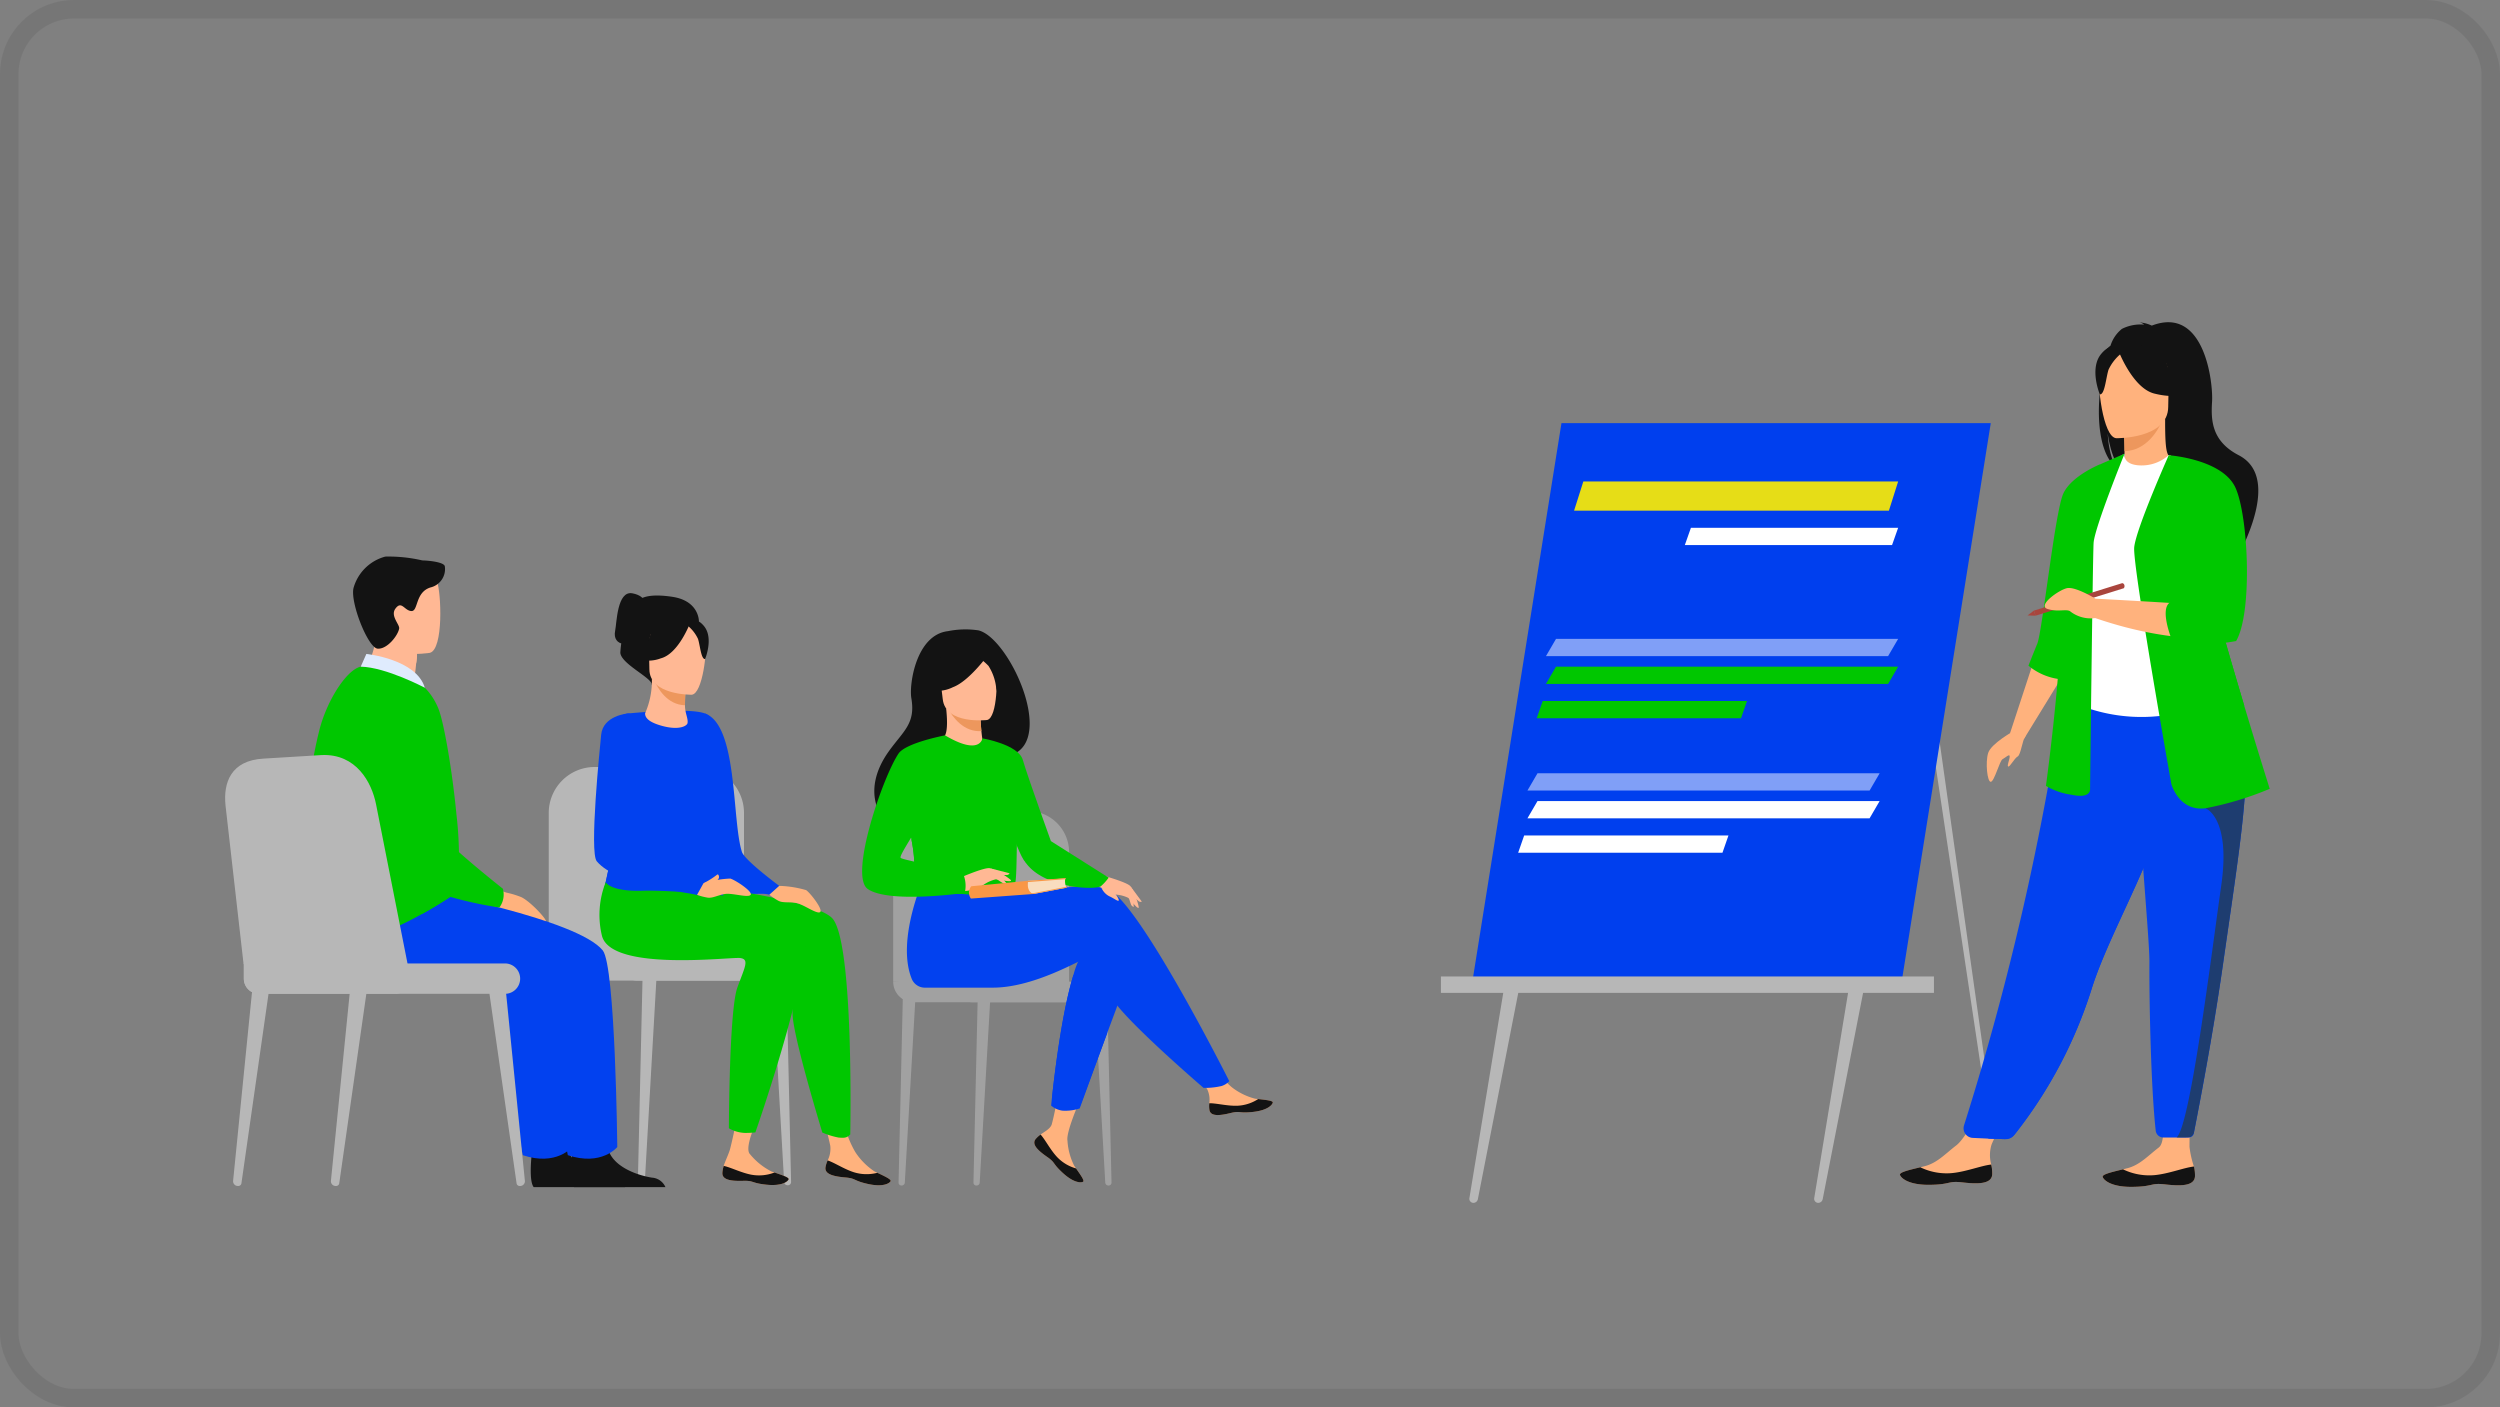
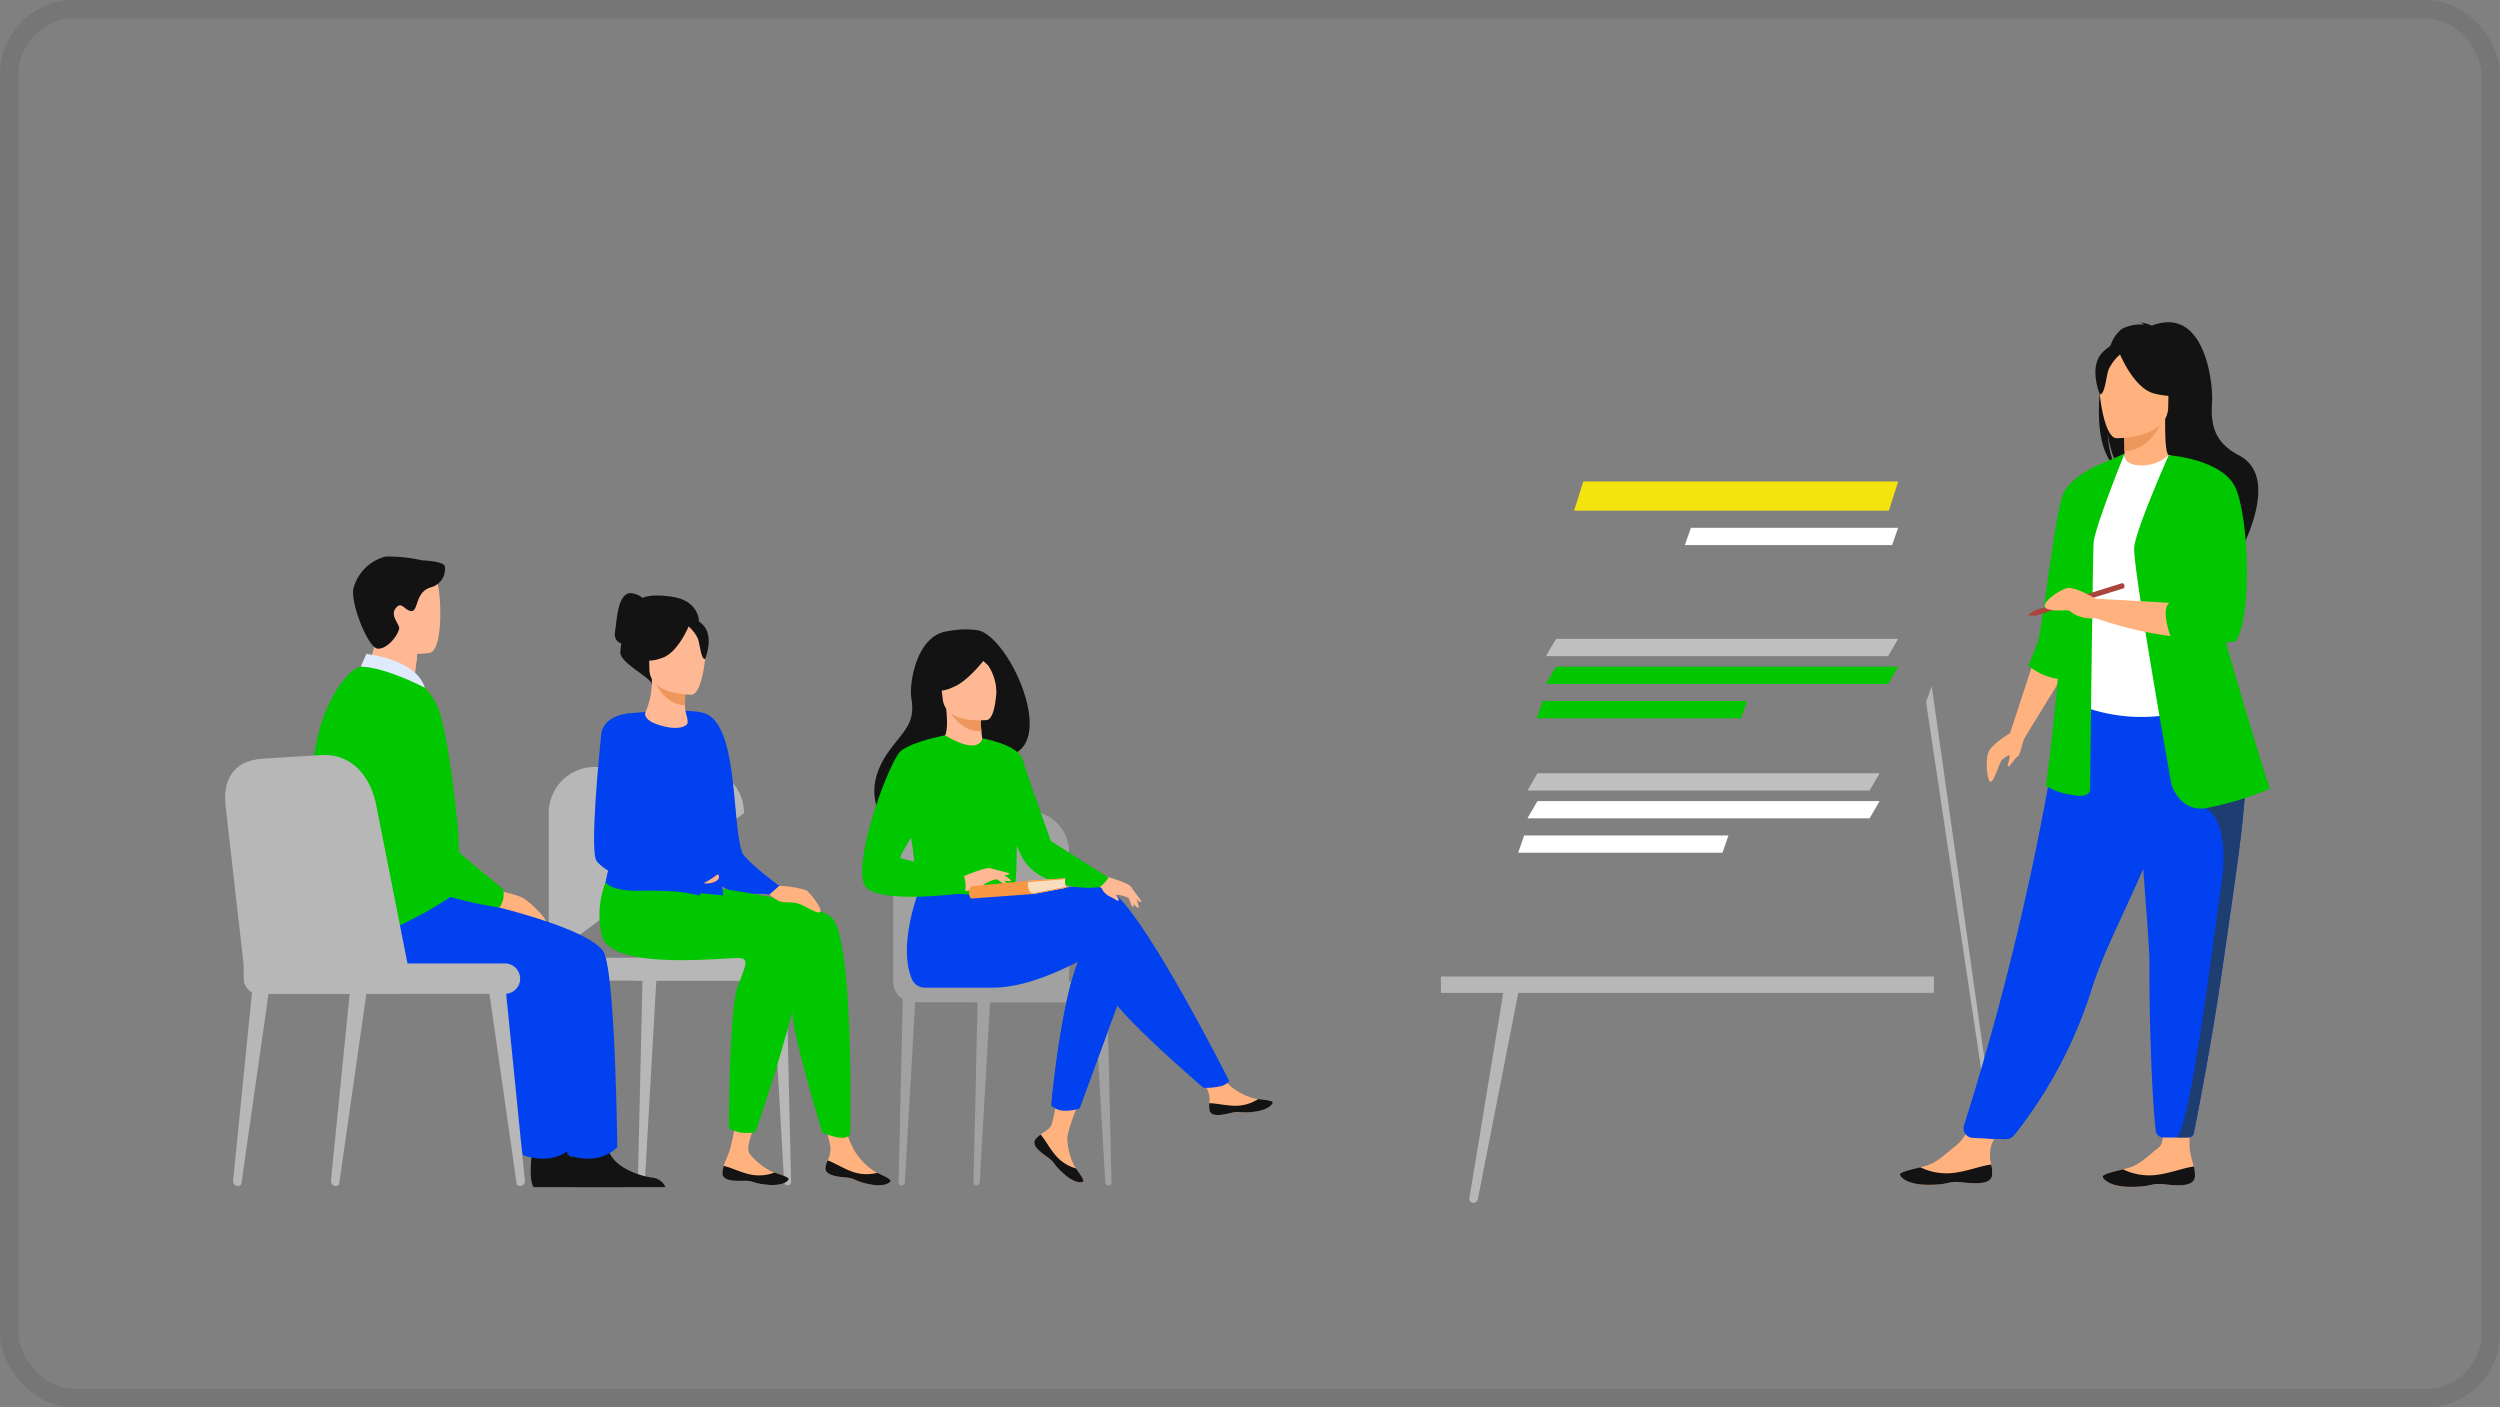
<svg xmlns="http://www.w3.org/2000/svg" width="270" height="152" viewBox="0 0 270 152">
  <rect x="0" y="0" width="270" height="152" fill="#808080" stroke="none" />
  <g transform="translate(-2041 -5063)">
    <g transform="translate(2041 5063)" fill="none" stroke="#212121" stroke-width="2" opacity="0.1">
      <rect width="270" height="152" rx="8" stroke="none" />
      <rect x="1" y="1" width="268" height="150" rx="7" fill="none" />
    </g>
    <g transform="translate(1782.931 4973.611)">
      <g transform="translate(354.535 176.973)" opacity="0.6">
        <g transform="translate(8.667 19.556)">
          <path d="M1177.738,1503.8h-.03a.311.311,0,0,1-.311-.318l.471-20.421,1.388-.162-1.183,20.584A.336.336,0,0,1,1177.738,1503.8Z" transform="translate(-1177.397 -1482.903)" fill="#b7b7b7" />
        </g>
        <g transform="translate(0.579 19.556)">
          <path d="M1082.448,1503.8h-.03a.311.311,0,0,1-.311-.318l.471-20.421,1.388-.162-1.183,20.584A.336.336,0,0,1,1082.448,1503.8Z" transform="translate(-1082.108 -1482.903)" fill="#b7b7b7" />
        </g>
        <g transform="translate(21.718 19.556)">
          <path d="M1332.688,1503.8h.03a.311.311,0,0,0,.311-.318l-.471-20.421-1.388-.162,1.183,20.584A.336.336,0,0,0,1332.688,1503.8Z" transform="translate(-1331.169 -1482.903)" fill="#b7b7b7" />
        </g>
        <path d="M1075.283,1270.938v-13.993a4.458,4.458,0,0,1,4.458-4.458h10.082a4.458,4.458,0,0,1,4.458,4.458v14.528Z" transform="translate(-1075.283 -1252.486)" fill="#b7b7b7" />
        <path d="M0,0H20.8a0,0,0,0,1,0,0V2.209a0,0,0,0,1,0,0H2.209A2.209,2.209,0,0,1,0,0V0A0,0,0,0,1,0,0Z" transform="translate(0 18.452)" fill="#b7b7b7" />
        <path d="M1.1,0H15.6a1.1,1.1,0,0,1,1.1,1.1v0a1.1,1.1,0,0,1-1.1,1.1H1.1A1.1,1.1,0,0,1,0,1.1v0A1.1,1.1,0,0,1,1.1,0Z" transform="translate(7.421 18.452)" fill="#b7b7b7" />
      </g>
      <g transform="translate(317.333 153.448)">
        <g transform="translate(33.848 3.898)">
          <path d="M1458.064,1580.272c.141.7,1.143.586,2.263.312s.854.052,2.448-.125,2.077-.771,2.126-1.008c.043-.21-.744-.285-1.589-.382l-.32-.038a6.89,6.89,0,0,1-2.519-1.241,10.115,10.115,0,0,1-2.046-2.43l-2.186.173s1.147,1.742,1.591,2.5a2.641,2.641,0,0,1,.215,1.49A2.807,2.807,0,0,0,1458.064,1580.272Z" transform="translate(-1420.555 -1528.33)" fill="#ffb27d" />
          <path d="M1479.616,1620.573c1.12-.274.854.052,2.448-.125s2.077-.771,2.126-1.008c.043-.21-.744-.284-1.589-.382l-.008.016a4.5,4.5,0,0,1-2.283.71c-1.082.026-2.227-.284-2.974-.272a2.808,2.808,0,0,0,.017.748C1477.494,1620.964,1478.5,1620.847,1479.616,1620.573Z" transform="translate(-1439.843 -1568.319)" fill="#131313" />
          <path d="M1254.988,1621.764c-.434.571.317,1.245,1.263,1.9s.526.675,1.713,1.753,1.952,1.048,2.162.927c.187-.107-.279-.746-.765-1.444-.062-.088-.122-.176-.183-.265a6.9,6.9,0,0,1-.736-2.71c-.184-.932,1.339-4.358,1.339-4.358l-2.446-.308a27.359,27.359,0,0,1-.594,2.9c-.161.49-.841.814-1.2,1.09A2.808,2.808,0,0,0,1254.988,1621.764Z" transform="translate(-1236.266 -1566.676)" fill="#ffb27d" />
          <path d="M1256.251,1666.726c.946.659.526.674,1.713,1.753s1.952,1.048,2.162.927c.187-.106-.279-.746-.765-1.444l-.017,0a4.492,4.492,0,0,1-2.042-1.242c-.735-.794-1.261-1.858-1.764-2.41a2.8,2.8,0,0,0-.55.507C1254.553,1665.393,1255.3,1666.067,1256.251,1666.726Z" transform="translate(-1236.266 -1609.735)" fill="#131313" />
          <path d="M1285.644,1422.621l-2.234,6.011-2.916,7.848a4.725,4.725,0,0,1-1.549-.141,6.73,6.73,0,0,1-1.5-.729s.81-8.427,2.32-13.264a8.614,8.614,0,0,1,1.3-2.811C1283.408,1416.766,1285.644,1422.621,1285.644,1422.621Z" transform="translate(-1256.934 -1385.049)" fill="#0241ef" />
          <path d="M1114.315,1338.507c-1.463-.472-5.873-.19-10.065.63l-.642-1.123-9.056-.707s-2.989,6.627-1.352,10.85a1.531,1.531,0,0,0,1.533,1.032h.132l7.14,0c4.5,0,9.531-3.1,10.182-3.226,1.064-.213,1.49,1.916,2.555,4.152s10.007,9.9,10.007,9.9a7.875,7.875,0,0,0,1.942-.2,1.913,1.913,0,0,0,.834-.526S1117.615,1339.572,1114.315,1338.507Z" transform="translate(-1087.876 -1310.481)" fill="#0241ef" />
          <path d="M1062.508,1021.354a9.542,9.542,0,0,0-3.293.086c-3.439.4-4.208,5.744-3.953,7.238.472,2.754-.851,3.53-2.429,5.732-3.165,4.417-.979,8.053,1.6,8.954,1.546.541,3.651-.931,3.651-.931.039.014,5.468-5.169,8.154-7.687C1070.752,1032.885,1065.757,1022.128,1062.508,1021.354Z" transform="translate(-1049.949 -1021.232)" fill="#131313" />
          <path d="M1140.934,1126.258a4.262,4.262,0,0,1-2.554.736,4.738,4.738,0,0,1-2.22-1.6c.439-.134.827-.646.553-3.288l.206.02,3.47.333s.03,1.078.129,2.087C1140.6,1125.389,1140.731,1126.187,1140.934,1126.258Z" transform="translate(-1127.639 -1113.541)" fill="#ffb894" />
          <path d="M1148.574,1122.665s.03,1.078.128,2.087c-1.909.137-3.09-1.5-3.6-2.42Z" transform="translate(-1135.824 -1113.751)" fill="#ed975d" />
          <path d="M1139.692,1056.176s-4.5.525-4.781-2.28-1.056-4.627,1.8-5.081,3.526.56,3.849,1.473S1140.854,1055.967,1139.692,1056.176Z" transform="translate(-1126.21 -1046.371)" fill="#ffb894" />
          <path d="M1125.969,1044.316s-2.172,3.109-4.016,3.785a3.744,3.744,0,0,1-2.716.251,7.632,7.632,0,0,0,1.17-2.878,1.374,1.374,0,0,1,.9-1.065C1122.626,1043.948,1125.176,1043.242,1125.969,1044.316Z" transform="translate(-1112.153 -1041.84)" fill="#131313" />
          <path d="M1177.4,1044.4a7.074,7.074,0,0,1,1.625,1.256,5.431,5.431,0,0,1,.856,2.761s.731-3.191-.44-4.352A1.2,1.2,0,0,0,1177.4,1044.4Z" transform="translate(-1165.381 -1041.697)" fill="#131313" />
          <path d="M1103.321,1164.943c-.136,9.084-.037,7.186-1.031,8.047a3.815,3.815,0,0,1-1.8.39c-2.785.185-7.682-.274-7.868-.789-.642-1.781-.189-2.334-.725-5.061-.056-.29-.125-.6-.206-.946-.447-1.873-.882-2.51.7-5.519a21.54,21.54,0,0,1,3.125-4.823c3.794,2.252,4.041.324,4.041.324S1103.387,1160.513,1103.321,1164.943Z" transform="translate(-1086.567 -1144.783)" fill="#00c700" />
          <path d="M1282.316,1466.955l-2.983,8.175a5.039,5.039,0,0,1-1.852.236,2.319,2.319,0,0,1-1.231-.55s.911-9.311,2.422-14.148Z" transform="translate(-1255.84 -1423.372)" fill="#0241ef" />
          <path d="M1188.872,1160.08s3.9.662,4.362,2.343,3.81,10.942,3.81,10.942-2.639.976-3.556.059-3.19-8.505-3.19-8.505Z" transform="translate(-1175.877 -1148.296)" fill="#00c700" />
          <path d="M1107.176,1263.036c-2.785.185-7.682-.274-7.868-.789-.642-1.781-.189-2.334-.725-5.061l1.306-2.974s-.185,3.4,1.057,4.512,5.086,2.139,5.69,3.065A3.391,3.391,0,0,1,1107.176,1263.036Z" transform="translate(-1093.251 -1234.438)" fill="#00c700" />
          <g transform="translate(10.261 25.8)">
            <path d="M1202.5,1335.344a6.214,6.214,0,0,0,1.066.773.657.657,0,0,0,.37,0l-.6-.708Z" transform="translate(-1198.607 -1334.485)" fill="#ffb894" />
            <path d="M1198.624,1325.41l2.1.542a.348.348,0,0,1-.292.186,4.657,4.657,0,0,1-.875-.06Z" transform="translate(-1195.063 -1325.394)" fill="#ffb894" />
            <path d="M1156.664,1326.395s3-1.334,3.561-1.157a7.526,7.526,0,0,1,2.233,1.262c.226.322-1.182-.04-1.622-.067a3.791,3.791,0,0,0-1.275.562,4.519,4.519,0,0,1-2.341.723Z" transform="translate(-1156.664 -1325.221)" fill="#ffb894" />
          </g>
          <path d="M1044.718,1156.266s-4.242.8-5.028,1.972c-1.715,2.565-5.365,13.2-3.321,14.621,2.3,1.605,10.477.42,10.477.42a3.32,3.32,0,0,0-.106-1.887c-.379-.615-6.53-1.609-6.813-1.893s2.8-4.389,2.476-5.175C1041.348,1161.808,1044.718,1156.266,1044.718,1156.266Z" transform="translate(-1035.764 -1144.805)" fill="#00c700" />
          <g transform="translate(25.347 26.521)">
            <path d="M1334.786,1333.711s2.969.8,3.274,1.262a7.048,7.048,0,0,1,.877,2.237c-.025.368-.836-.728-1.139-1.008a3.551,3.551,0,0,0-1.259-.345,3.756,3.756,0,0,1-1.639-.748.9.9,0,0,0-.491-.11Z" transform="translate(-1334.409 -1333.711)" fill="#ffb894" />
            <path d="M1374.368,1358.1a5.823,5.823,0,0,0,.318,1.192.618.618,0,0,0,.267.222l-.021-.872Z" transform="translate(-1370.976 -1356.031)" fill="#ffb894" />
            <path d="M1377.423,1348.588l1.207,1.635a.326.326,0,0,1-.323-.037,4.391,4.391,0,0,1-.6-.561Z" transform="translate(-1373.772 -1347.326)" fill="#ffb894" />
            <path d="M1340.2,1350.2a1.871,1.871,0,0,0,.824.908c.55.239.953.6,1.041.47s-.416-.81-.416-.81Z" transform="translate(-1339.705 -1348.802)" fill="#ffb894" />
          </g>
          <path d="M1246.033,1290.8l6.243,3.947a5.16,5.16,0,0,1-.875.958c-1.156.424-6.356.018-8.136-2.656Z" transform="translate(-1225.654 -1267.919)" fill="#00c700" />
          <g transform="translate(11.52 26.875)">
            <path d="M1245.087,1338.606c.368,0,4.033-.254,4.033-.254a1.733,1.733,0,0,0,.121,1l-3.571.683-.734-.215Z" transform="translate(-1238.702 -1338.312)" fill="#f9ddbf" />
            <path d="M1171.764,1341.934l6.112-.589s-.215,1.131.583,1.426l-6.739.493A1.057,1.057,0,0,1,1171.764,1341.934Z" transform="translate(-1171.491 -1341.051)" fill="#f99746" />
            <path d="M1249.577,1338l-4.131.318s.031-.143.108-.145,4.1-.294,4.1-.294l-.014.113Z" transform="translate(-1239.169 -1337.877)" fill="#f99746" />
            <path d="M1250.643,1349.68l3.638-.691-.033-.094-3.878.743Z" transform="translate(-1243.675 -1347.959)" fill="#f99746" />
          </g>
        </g>
        <g transform="translate(0 18.776)">
          <g transform="translate(9.621 21.836)">
            <path d="M750.7,1477.147h-.033a.346.346,0,0,1-.345-.355l.523-22.8,1.541-.181-1.314,22.984A.373.373,0,0,1,750.7,1477.147Z" transform="translate(-750.318 -1453.81)" fill="#b7b7b7" />
          </g>
          <g transform="translate(0.643 21.836)">
            <path d="M644.915,1477.147h-.033a.346.346,0,0,1-.345-.355l.523-22.8,1.541-.181-1.314,22.984A.373.373,0,0,1,644.915,1477.147Z" transform="translate(-644.537 -1453.81)" fill="#b7b7b7" />
          </g>
          <g transform="translate(24.109 21.836)">
            <path d="M922.706,1477.147h.033a.346.346,0,0,0,.345-.355l-.523-22.8-1.541-.181,1.314,22.984A.373.373,0,0,0,922.706,1477.147Z" transform="translate(-921.02 -1453.81)" fill="#b7b7b7" />
          </g>
-           <path d="M636.961,1217.13v-15.625a4.964,4.964,0,0,1,4.949-4.978H653.1a4.964,4.964,0,0,1,4.949,4.978v16.222Z" transform="translate(-636.961 -1196.527)" fill="#b7b7b7" />
+           <path d="M636.961,1217.13v-15.625a4.964,4.964,0,0,1,4.949-4.978H653.1a4.964,4.964,0,0,1,4.949,4.978Z" transform="translate(-636.961 -1196.527)" fill="#b7b7b7" />
          <path d="M0,0H23.1a0,0,0,0,1,0,0V2.467a0,0,0,0,1,0,0H2.467A2.467,2.467,0,0,1,0,0V0A0,0,0,0,1,0,0Z" transform="translate(0 20.603)" fill="#b7b7b7" />
          <rect width="18.546" height="2.467" rx="1.233" transform="translate(8.238 20.603)" fill="#b7b7b7" />
        </g>
        <g transform="translate(4.895 0)">
          <path d="M823.558,1128.53a4.378,4.378,0,0,0-1.14,2.864c-.155,1.569.934,13.752,1.753,14.72,2.3,2.724,5.193,1.573,6.325,1.987l1.067-.959s-3.753-2.77-4.038-3.674C826.425,1139.989,827.106,1129.844,823.558,1128.53Z" transform="translate(-811.559 -1115.525)" fill="#0241ef" />
          <path d="M736.447,981.158s.063-2.234-2.883-2.673-3.761.251-4.262,1a13.144,13.144,0,0,0-1.346,5.042c.094,1.221,3.455,2.731,3.4,3.444S736.447,981.158,736.447,981.158Z" transform="translate(-725.121 -978.09)" fill="#131313" />
          <path d="M986.733,1648.031c-.1.755.934.977,2.132,1.082s.827.342,2.46.705,2.309-.07,2.436-.292c.113-.2-.64-.539-1.443-.923l-.3-.147a7.257,7.257,0,0,1-2.075-2.1,10.858,10.858,0,0,1-1.21-3.137l-2.218-.568s.552,2.142.738,3.054a2.845,2.845,0,0,1-.285,1.571A3.022,3.022,0,0,0,986.733,1648.031Z" transform="translate(-961.74 -1586.008)" fill="#ffb27d" />
          <path d="M991.177,1698.981c1.2.1.826.342,2.46.705s2.309-.07,2.436-.292c.113-.2-.641-.539-1.443-.923l-.013.014a4.606,4.606,0,0,1-2.492-.061c-1.077-.341-2.106-1.041-2.848-1.282a3.024,3.024,0,0,0-.233.758C988.949,1698.654,989.979,1698.876,991.177,1698.981Z" transform="translate(-964.051 -1635.876)" fill="#131313" />
          <path d="M758.43,1320.856s14.826,1.538,17.27,3.808,2.009,23.413,2.009,23.413c-.381.395-.661.385-1.262.338a8.4,8.4,0,0,1-1.753-.541s-3.175-10.382-3.215-12.786-.542-6.483-1.55-6.724-13.011,1.1-14.327-2.686a8.172,8.172,0,0,1,.869-6.91Z" transform="translate(-750.04 -1289.617)" fill="#00c700" />
          <path d="M705.734,1147.238a6.748,6.748,0,0,0,3.7,1.157c3.434.125,7.72-.285,8.564-1.081a1.451,1.451,0,0,0,.356-.979,22.677,22.677,0,0,0-.959-5.28,6.771,6.771,0,0,1-.308-2.688c.466-1.567,1.914-4.76,2.039-5.809s-1.127-6.672-2.859-7.368-8.414,0-8.414,0c-2.611.53-2.721,6.1-1.854,10.833.023.122.045.243.069.363C707.009,1141.2,703.949,1146.042,705.734,1147.238Z" transform="translate(-704.27 -1112.185)" fill="#0241ef" />
          <g transform="translate(4.454 2.631)">
            <path d="M764.156,1089.373c-.047.305-.883.8-2.669.33-1.712-.451-1.917-1.009-1.917-1.377a8.729,8.729,0,0,0,.734-3.7l.205.04,3.451.683s-.079,1.086-.081,2.109C763.878,1088.314,764.235,1088.864,764.156,1089.373Z" transform="translate(-758.514 -1077.975)" fill="#ffb894" />
            <path d="M774.092,1085.781s-.079,1.086-.081,2.109c-1.931-.055-2.952-1.816-3.37-2.792Z" transform="translate(-768.644 -1078.41)" fill="#ed975d" />
            <path d="M769.048,1021.44s-4.569.075-4.572-2.771-.6-4.753,2.322-4.921,3.485.917,3.717,1.867S770.237,1021.347,769.048,1021.44Z" transform="translate(-762.956 -1013.1)" fill="#ffb894" />
            <path d="M753.04,1006.879s-1.251,3.339-3.171,3.832a3.781,3.781,0,0,1-2.753-.021,5.436,5.436,0,0,0,1.778-3.212S752.1,1005.29,753.04,1006.879Z" transform="translate(-747.117 -1006.3)" fill="#131313" />
            <path d="M813.251,1010.439a4.033,4.033,0,0,1,1.162,1.47c.228.725.33,2.216.765,2.166,0,0,.942-2.269-.117-3.553C813.938,1009.161,813.251,1010.439,813.251,1010.439Z" transform="translate(-807.638 -1009.59)" fill="#131313" />
          </g>
          <path d="M857.916,1637.32c-.011.761,1.037.863,2.239.83s.859.244,2.523.417,2.287-.335,2.388-.571c.09-.208-.7-.461-1.536-.751-.106-.036-.212-.074-.318-.111a7.216,7.216,0,0,1-2.3-1.85c-.732-.68.883-3.971.883-3.971l-2.117-1.047s-.4,2.349-.918,4.4c-.133.531-.569,1.406-.7,1.87A3.018,3.018,0,0,0,857.916,1637.32Z" transform="translate(-844.058 -1574.677)" fill="#ffb27d" />
          <path d="M706.668,1239.694a6.059,6.059,0,0,0,3.612,1.723c3.168-.721,6.774-1.559,8.92-2.06a22.685,22.685,0,0,0-.959-5.28c-2.5.764-6.225-1.838-7.476-2.867-1.315-1.08-1.274-4.68-1.274-4.68l-2.646,2.516c.022.122.045.243.068.364C707.853,1234.219,704.883,1238.5,706.668,1239.694Z" transform="translate(-705.113 -1205.206)" fill="#0241ef" />
          <path d="M860.155,1705.8c1.2-.034.859.244,2.523.417s2.287-.336,2.388-.571c.09-.209-.7-.462-1.536-.751l-.012.015a4.608,4.608,0,0,1-2.483.226c-1.108-.214-2.208-.792-2.972-.946a3.018,3.018,0,0,0-.147.78C857.905,1705.733,858.953,1705.835,860.155,1705.8Z" transform="translate(-844.058 -1642.329)" fill="#131313" />
          <path d="M705.924,1344.02c3.764-.107,15.007.79,17.167,2.418,2.658,2-4.936,23.68-4.936,23.68a9.748,9.748,0,0,1-1.161.054,3.722,3.722,0,0,1-1.7-.5s.029-12.758.917-15.2c.82-2.255,1.322-3.052.3-3.187s-13.848,1.5-14.918-2.37a9.588,9.588,0,0,1,.4-5.821S702.452,1344.119,705.924,1344.02Z" transform="translate(-700.734 -1311.877)" fill="#00c700" />
          <path d="M698.22,1128.441s-2.615.222-2.818,2.289c-.154,1.569-1.292,12.7-.473,13.668,2.3,2.724,9.99,3.3,11.121,3.715l.311-1.289s-8.2-4.133-8.079-5.073S700.728,1128.069,698.22,1128.441Z" transform="translate(-694.635 -1115.436)" fill="#0241ef" />
          <path d="M724.357,976.822s.188-1.192-1.466-1.5-1.684,3.2-1.861,4.051.264,1.354.9,1.405S724.357,976.822,724.357,976.822Z" transform="translate(-718.754 -975.303)" fill="#131313" />
          <g transform="translate(11.117 30.383)">
-             <path d="M826.318,1338.747a11.422,11.422,0,0,1,2.893-.506c.557.155,2.463,1.417,2.2,1.76s-1.948-.205-2.721-.1-1.371.485-1.927.4a6.444,6.444,0,0,1-1.138-.3Z" transform="translate(-825.62 -1337.799)" fill="#ffb27d" />
            <path d="M833.848,1334.235a8.737,8.737,0,0,0,1.468-.922.091.091,0,0,1,.142.016c.087.137.169.4-.232.667A2.157,2.157,0,0,1,833.848,1334.235Z" transform="translate(-833.15 -1333.287)" fill="#ffb27d" />
          </g>
          <g transform="translate(18.937 31.616)">
            <path d="M918.822,1347.815a11.43,11.43,0,0,1,2.9.459c.476.327,1.87,2.14,1.505,2.377s-1.776-.826-2.541-.979-1.454.014-1.954-.244a6.48,6.48,0,0,1-.979-.654Z" transform="translate(-917.755 -1347.815)" fill="#ffb27d" />
          </g>
        </g>
      </g>
      <g transform="translate(290.843 149.455)">
        <path d="M624.268,1676.733H614.4c-.474-.579-.3-2.716-.228-3.413.015-.141.025-.222.025-.222s3.369-2.695,3.831-.631c.014.065.031.128.05.19.583,1.93,3.2,2.807,4.708,3.051A1.71,1.71,0,0,1,624.268,1676.733Z" transform="translate(-589.535 -1608.591)" fill="#131313" />
        <path d="M350.091,1353.435c.356,0,16.9,3.106,19.635,6.493,1.367,1.692,1.57,21.234,1.57,21.234s-1.691,2.1-5.344.879c0,0-2.678-13.37-2.48-17.425.055-1.122-11.3-.162-13.382-.7s-7.158-5.06-6.039-7.263S350.091,1353.435,350.091,1353.435Z" transform="translate(-342.276 -1317.349)" fill="#0241ef" />
        <path d="M553.247,1342.619a6.1,6.1,0,0,0,2.144,1.172,9.689,9.689,0,0,1,1.576.479c.982.451,2.846,2.463,2.672,2.663-.555.641-2.794-1.029-3.222-.911s.7,1.089.254,1.353c-.234.138-.676-.7-1.088-.819-.559-.16-.929-1-1.1-1.061a13.32,13.32,0,0,1-1.685-1.331Z" transform="translate(-533.454 -1307.451)" fill="#ffb27d" />
        <path d="M675.639,1676.733h-9.865c-.474-.579-.3-2.716-.228-3.413.015-.141.025-.222.025-.222s3.369-2.695,3.831-.631c.014.065.031.128.05.19.583,1.93,3.2,2.807,4.708,3.051A1.71,1.71,0,0,1,675.639,1676.733Z" transform="translate(-636.546 -1608.591)" fill="#131313" />
        <path d="M407.527,1353.435c.356,0,16.9,3.106,19.635,6.493,1.367,1.692,1.57,21.234,1.57,21.234s-1.691,2.1-5.344.879c0,0-2.678-13.37-2.48-17.425.055-1.122-11.3-.162-13.381-.7s-7.158-5.06-6.039-7.263S407.527,1353.435,407.527,1353.435Z" transform="translate(-394.838 -1317.349)" fill="#0241ef" />
        <path d="M403.179,1021.178a16.046,16.046,0,0,1-3.516-.765c-1.348-.437-2.435-1.077-1.734-2.309a12.688,12.688,0,0,0,1.619-5.774l2.508,2.021,1.7,1.373a20.441,20.441,0,0,1-.193,2.228q-.051.388-.121.836a.608.608,0,0,0,.28.61l.039.024A.952.952,0,0,1,403.179,1021.178Z" transform="translate(-391.525 -1005.195)" fill="#ffb894" />
        <path d="M436.634,1037.008a4.144,4.144,0,0,1-.063,1.379,7.125,7.125,0,0,1-2.939-1.459c.773-.212,1.055-1.048,1.631-.97Z" transform="translate(-424.399 -1026.812)" fill="#ffb894" />
        <path d="M410.194,947.071s-5.843.971-6.392-2.677-1.672-5.98,2.035-6.754,4.643.509,5.123,1.682S411.7,946.724,410.194,947.071Z" transform="translate(-396.554 -936.628)" fill="#ffb894" />
        <path d="M397.861,929.339a2.042,2.042,0,0,1-1.548,2.3c-1.673.523-1.3,2.576-2.057,2.548s-1.057-1.18-1.729-.26c-.574.785.477,1.716.405,2.146-.124.739-1.282,2.251-2.325,2.175s-3-5.034-2.6-6.568a4.864,4.864,0,0,1,3.43-3.375,16.125,16.125,0,0,1,4,.415C395.912,928.722,397.726,928.864,397.861,929.339Z" transform="translate(-382.596 -928.26)" fill="#131313" />
        <path d="M341.559,1091.557c-.1.842-.275,1.415-.554,1.6-.871.583-2.026,1.309-3.315,2.027-4.571,2.549-10.828,5.009-12.1.7-1.5-5.059-.513-14.559.953-20.459.844-3.4,3.179-6.966,4.757-6.962,2.689,0,6.555.715,8.117,4.565.6,1.492,1.492,6.661,1.946,11.4A39.211,39.211,0,0,1,341.559,1091.557Z" transform="translate(-324.844 -1056.565)" fill="#00c700" />
        <path d="M397.71,1054.056l.609-1.372s5.4.55,6.315,3.652C404.634,1056.336,400.461,1054.122,397.71,1054.056Z" transform="translate(-391.526 -1042.124)" fill="#dfebfd" />
        <path d="M423.933,1252.711c-.1.842-.275,1.415-.554,1.6-.871.583-2.026,1.309-3.315,2.027-1.345-.818-4.107-2.769-4.753-5.068a18.363,18.363,0,0,1-.252-6.706Z" transform="translate(-407.218 -1217.718)" fill="#00c700" />
        <path d="M410.614,1113.107s.468,12.922,1.2,15.477c1.253,4.357,12.682,5.908,12.682,5.908a2.34,2.34,0,0,0,.373-2.031s-6.832-5.385-7.032-6.411,1.489-7.973-.441-10.5S411.911,1110.836,410.614,1113.107Z" transform="translate(-403.335 -1096.548)" fill="#00c700" />
      </g>
      <g transform="translate(282.383 170.933)">
        <g transform="translate(0.855 25.489)">
          <path d="M235.8,1502.692h-.038a.511.511,0,0,1-.516-.547l2.053-20.5,1.792.16-2.948,20.615A.334.334,0,0,1,235.8,1502.692Z" transform="translate(-235.24 -1481.64)" fill="#b7b7b7" />
        </g>
        <g transform="translate(11.423 25.489)">
          <path d="M360.309,1502.692h-.038a.511.511,0,0,1-.516-.547l2.053-20.5,1.792.16-2.948,20.615A.334.334,0,0,1,360.309,1502.692Z" transform="translate(-359.753 -1481.64)" fill="#b7b7b7" />
        </g>
        <g transform="translate(28.528 25.489)">
          <path d="M564.584,1502.692h.038a.511.511,0,0,0,.517-.547l-2.053-20.5-1.792.16,2.948,20.615A.333.333,0,0,0,564.584,1502.692Z" transform="translate(-561.293 -1481.64)" fill="#b7b7b7" />
        </g>
        <path d="M227.16,1203.9l-1.949-17.126c-.255-2.468.57-4.885,4.132-5.071l6.265-.382c3.714-.153,5.39,2.938,5.86,5.317l3.72,18.826Z" transform="translate(-225.168 -1181.319)" fill="#b7b7b7" />
        <path d="M1.641,0H28.2a1.641,1.641,0,0,1,1.641,1.641V3.282a0,0,0,0,1,0,0H1.641A1.641,1.641,0,0,1,0,1.641v0A1.641,1.641,0,0,1,1.641,0Z" transform="translate(31.862 25.789) rotate(180)" fill="#b7b7b7" />
        <path d="M1.641,0H16.356A1.641,1.641,0,0,1,18,1.641V3.282a0,0,0,0,1,0,0H1.641A1.641,1.641,0,0,1,0,1.641v0A1.641,1.641,0,0,1,1.641,0Z" transform="translate(20.02 25.789) rotate(180)" fill="#b7b7b7" />
      </g>
    </g>
    <g transform="translate(11252.813 23383.783)">
      <g transform="matrix(0.999, 0.035, -0.035, 0.999, -9003.741, -18246.686)">
        <path d="M8.019,44.811,0,1.7.56,0,8.5,44.807c.02.115-.047.224-.138.224H8.234A.241.241,0,0,1,8.019,44.811Z" fill="#b7b7b7" />
      </g>
      <g transform="translate(-9056.195 -18275.086)">
        <g transform="translate(0 0)">
          <g transform="translate(3.07 60.171)">
            <path d="M1587.387,1538.351h0a.439.439,0,0,1-.433-.51l3.882-23.531h1.663l-4.63,23.644A.492.492,0,0,1,1587.387,1538.351Z" transform="translate(-1586.948 -1514.31)" fill="#b7b7b7" />
          </g>
          <g transform="translate(40.311 60.171)">
-             <path d="M1920.249,1538.351h0a.439.439,0,0,1-.433-.51l3.882-23.531h1.663l-4.63,23.644A.492.492,0,0,1,1920.249,1538.351Z" transform="translate(-1919.81 -1514.31)" fill="#b7b7b7" />
-           </g>
-           <path d="M1636.4,1036.719h-46.365l9.606-60.221h46.365Z" transform="translate(-1586.621 -976.499)" fill="#003fee" />
+             </g>
          <rect width="53.248" height="1.772" transform="translate(0 59.761)" fill="#b7b7b7" />
        </g>
      </g>
    </g>
    <g transform="translate(752.164 5021.283)">
      <path d="M2093.577,1253.157s-2.418,1.337-2.737,2.355-.1,3.151.284,3.119.957-2.291,1.275-2.45.764-.636.764-.286-.318.986-.159,1.082.668-.891,1.019-1.082.5-1.765.837-2.187S2093.577,1253.157,2093.577,1253.157Z" transform="translate(-587.281 -1132.477)" fill="#ffb27d" />
      <g transform="translate(1494.031 76.518)">
        <g transform="translate(0 84.917)">
          <path d="M2009.02,1658.661c-.076,1.035-1.536,1.046-3.193.854s-1.217.227-3.537.26-3.12-.735-3.232-1.066c-.1-.294,1.017-.542,2.213-.833.15-.036.3-.074.452-.112,1.348-.343,2.241-1.352,3.394-2.233,1.093-.834,2.5-3.854,2.5-3.854l3.17-.143s-1.335,2.707-1.836,3.874a3.824,3.824,0,0,0-.041,2.177A4.057,4.057,0,0,1,2009.02,1658.661Z" transform="translate(-1999.051 -1651.533)" fill="#ffb27d" />
          <path d="M2005.826,1712.619c-1.657-.193-1.217.227-3.537.259s-3.12-.734-3.232-1.066c-.1-.294,1.017-.542,2.213-.833l.014.022a6.5,6.5,0,0,0,3.4.61c1.557-.156,3.146-.806,4.221-.922a4.053,4.053,0,0,1,.11,1.077C2008.943,1712.8,2007.483,1712.811,2005.826,1712.619Z" transform="translate(-1999.051 -1704.636)" fill="#131313" />
        </g>
        <g transform="translate(21.892 83.011)">
          <path d="M2223,1642.155c-.075,1.035-1.536,1.048-3.193.857s-1.216.228-3.537.263-3.121-.731-3.233-1.063c-.1-.294,1.017-.543,2.212-.835.151-.036.3-.074.452-.113,1.348-.344,2.239-1.354,3.392-2.236,1.092-.836,0-5.783,0-5.783l3.487-.339s-.167,4.165-.165,6.059a10.662,10.662,0,0,0,.473,2.113A4.054,4.054,0,0,1,2223,1642.155Z" transform="translate(-2213.035 -1632.907)" fill="#ffb27d" />
          <path d="M2219.811,1714.721c-1.657-.191-1.216.228-3.537.263s-3.121-.731-3.233-1.063c-.1-.294,1.017-.543,2.212-.835l.014.022a6.505,6.505,0,0,0,3.406.606c1.557-.157,3.146-.809,4.22-.927a4.052,4.052,0,0,1,.111,1.076C2222.929,1714.9,2221.468,1714.911,2219.811,1714.721Z" transform="translate(-2213.035 -1704.615)" fill="#131313" />
        </g>
        <path d="M2209.264,828.236c-.6-2.468.27-3.618,1.055-4.23a3.741,3.741,0,0,1,1.231-1.81,4.446,4.446,0,0,1,2.406-.46,1.127,1.127,0,0,0-.508-.241,3.733,3.733,0,0,1,1.331.347c5.729-2.207,6.629,6.227,6.509,8.187s-.1,4.267,2.877,5.811c5.687,2.946-1.89,14.048-1.89,14.048.145-1.584-7.162-9.94-10.974-12.443a11.03,11.03,0,0,1-1.282-3.969,10.414,10.414,0,0,0,.781,3.591C2209.062,835.467,2208.8,831.628,2209.264,828.236Z" transform="translate(-2187.579 -821.477)" fill="#131313" />
        <path d="M2233.145,929.258a5.283,5.283,0,0,0,3.24.592,4.2,4.2,0,0,0,2.157-2.069c-.557-.111-.718-.876-.706-4.167l-.252.05-4.235.839s.1,1.333.1,2.589C2233.451,928.145,2233.387,929.145,2233.145,929.258Z" transform="translate(-2209.196 -913.165)" fill="#ffb27d" />
        <path d="M2235.135,924.938s.1,1.333.1,2.589c2.37-.067,3.623-2.229,4.136-3.427Z" transform="translate(-2210.982 -913.6)" fill="#ed975d" />
        <path d="M2066.247,1255a1.039,1.039,0,0,0,.942,1.354l1.655.077,1.751.054a1.406,1.406,0,0,0,1.133-.517,49.229,49.229,0,0,0,8.309-15.731c.073-.233.15-.469.233-.707,1.723-5.025,5.3-11.332,7.178-17.041.3-.909.569-1.765.81-2.575.077-.26.153-.514.224-.765a60.513,60.513,0,0,0,2.159-11.367l-13.594.109A299.45,299.45,0,0,1,2066.247,1255Z" transform="translate(-2059.327 -1168.263)" fill="#0241ef" />
        <path d="M2173.558,977.9c.035,6.469-.949,9.244-.949,9.244a18.267,18.267,0,0,0,12.738.78c.081-.026,4.949-1.4,4.949-1.4-.116-.262-1.078-4.59-1.19-4.83a22.718,22.718,0,0,1-2.032-5.417,20.523,20.523,0,0,1-.168-5.42,43.462,43.462,0,0,1,1.678-8.511,44.144,44.144,0,0,1-5.612-1.918,4.382,4.382,0,0,1-3.027,1.123c-1.378-.03-1.825-.62-1.753-1.264-1.469.817-2.64,1.589-2.64,1.589-1.248,2.168-3.78,4.273-3.963,7.6C2171.543,970.291,2173.557,977.722,2173.558,977.9Z" transform="translate(-2153.936 -946.085)" fill="#fff" />
        <path d="M2287.206,1040.894c.595.841,1.734,5.953,4.568,6.6-1.46-3.643-2.569-5.241-2.742-6.361a27.62,27.62,0,0,1-.168-6.3c-.949-1.663-1.657-2.8-1.657-2.8-.074-.269-1.507-4.7-1.967-.739A18.309,18.309,0,0,0,2287.206,1040.894Z" transform="translate(-2255.894 -1008.355)" fill="#5f9aa8" />
        <path d="M2211.008,860.887s5.608.093,5.612-3.4.73-5.834-2.85-6.041-4.277,1.125-4.562,2.291S2209.55,860.773,2211.008,860.887Z" transform="translate(-2187.648 -848.361)" fill="#ffb27d" />
        <path d="M2229.426,844.568s1.535,4.1,3.891,4.7,3.378-.025,3.378-.025a6.674,6.674,0,0,1-2.182-3.942S2230.584,842.618,2229.426,844.568Z" transform="translate(-2205.858 -841.568)" fill="#131313" />
        <path d="M2208.23,848.186a4.949,4.949,0,0,0-1.426,1.8c-.28.89-.405,2.721-.939,2.658,0,0-1.157-2.786.143-4.361C2207.387,846.617,2208.23,848.186,2208.23,848.186Z" transform="translate(-2184.281 -844.854)" fill="#131313" />
        <path d="M2117.906,1176.382l-2.649,8.075,1.511.606,4.379-7.134Z" transform="translate(-2103.368 -1140.074)" fill="#ffb27d" />
        <path d="M2142.512,971.168s-3.123,1.239-4.027,3.171-2.272,14.892-2.817,16.223-.955,2.385-.955,2.385a6.516,6.516,0,0,0,3.158,1.424C2139.455,994.469,2142.512,971.168,2142.512,971.168Z" transform="translate(-2120.834 -955.854)" fill="#00c700" />
        <path d="M2161.615,960.286s-3.245,8.015-3.34,9.637-.381,26.526-.381,26.526.191,1.145-2,.668a7.372,7.372,0,0,1-2.767-.954s2.1-15.362,1.527-20.705,4.389-14.058,4.389-14.058Z" transform="translate(-2137.361 -946.085)" fill="#00c700" />
        <path d="M2092.063,1342.848l1.9.058a1.1,1.1,0,0,0,.882-.4,49.063,49.063,0,0,0,8.41-15.854q.11-.349.233-.707c1.723-5.025,5.3-11.332,7.178-17.041.3-.909.569-1.765.81-2.575.077-.26.153-.514.224-.765l-2-1.519s-6.01,9.732-7.871,18.891C2100.212,1330.894,2093.738,1340.467,2092.063,1342.848Z" transform="translate(-2082.547 -1254.678)" fill="#0241ef" />
        <path d="M2250.688,1301.126c-.032,4.214.167,13.605.68,18.2a.83.83,0,0,0,.825.737h1.418c.6,0,1.045,0,1.342-.009a.545.545,0,0,0,.526-.441c1.411-7.177,2.42-13.141,3.159-18.293.618-4.313,1.167-8.01,1.591-11.193.426-3.2.721-5.885.827-8.151q.025-.535.036-1.041t.006-.987l-11.746-1.145C2249.5,1286.6,2250.707,1298.538,2250.688,1301.126Z" transform="translate(-2223.745 -1232.014)" fill="#0241ef" />
        <path d="M2290.986,1347.907c.537,0,.953,0,1.247-.007a.661.661,0,0,0,.64-.534c1.4-7.136,2.405-13.07,3.141-18.2.618-4.313,1.168-8.01,1.591-11.193.426-3.2.721-5.885.827-8.151l-4.31,2.535s2.751.97,1.7,8.317S2292.447,1346.867,2290.986,1347.907Z" transform="translate(-2261.12 -1259.861)" fill="#1e3d70" />
        <path d="M2250.344,997.4s.827,2.989,3.69,2.608a34.5,34.5,0,0,0,6.933-2.1s-1.223-3.865-2.744-8.943c-1.842-6.148-4.121-14.073-5.2-19.072a31,31,0,0,1-.584-3.408l-2.375-4.608s-3.541,7.947-3.732,9.951S2250.344,997.4,2250.344,997.4Z" transform="translate(-2221.032 -947.518)" fill="#00c700" />
        <path d="M2216.418,971.534l-3.135-9.652a48.354,48.354,0,0,1,5.946,2.179,13.831,13.831,0,0,1,2.01,5.3s.812,8.869-1,12.113c0,0-5.725,1.145-14.885-2v-2.1s10.019.525,12.07.763Z" transform="translate(-2184.248 -947.518)" fill="#ffb27d" />
        <path d="M2286.782,1046.37c.128,3.244.891,9.542,7.7,12.913.018.009.036.018.054.026-1.841-6.148-4.121-14.073-5.2-19.072C2288.089,1042.105,2286.713,1044.584,2286.782,1046.37Z" transform="translate(-2257.344 -1017.857)" fill="#00c700" />
        <path d="M2279.919,961.882s5.811.409,7.21,3.526,1.845,13.486.063,16.539a16.217,16.217,0,0,1-6.789-.113l-.16-.03s-1.383-3.387-.143-4.055c0,0,3.658.191,3.276-1.018S2279.919,961.882,2279.919,961.882Z" transform="translate(-2250.885 -947.518)" fill="#00c700" />
        <g transform="translate(13.778 28.18)">
          <path d="M2140.469,1099.9l.171.55,9.534-2.966a.367.367,0,0,0,.064-.337.27.27,0,0,0-.236-.213Z" transform="translate(-2139.779 -1096.935)" fill="#a9453d" />
          <path d="M2133.729,1126.446l.689-.52.171.55Z" transform="translate(-2133.729 -1122.96)" fill="#a9453d" />
        </g>
        <path d="M2157.319,1103.169s-2.163-1.332-3.071-1.127-3.219,1.88-2.107,2.242,2.013-.018,2.44.246a3.592,3.592,0,0,0,2.737.738C2159.313,1105.262,2157.319,1103.169,2157.319,1103.169Z" transform="translate(-2136.214 -1073.32)" fill="#ffb27d" />
      </g>
    </g>
    <path d="M0,0H34L33,3.154H-1Z" transform="translate(2212 5115)" fill="#fe0" opacity="0.9" />
    <path d="M-.342,0h22.38L21.38,1.865H-1Z" transform="translate(2223.962 5120)" fill="#fff" />
    <path d="M.087,0H37.038L35.951,1.865H-1Z" transform="translate(2208.962 5132)" fill="#fff" opacity="0.5" />
    <path d="M.087,0H37.038L35.951,1.865H-1Z" transform="translate(2206.962 5146.516)" fill="#fff" opacity="0.5" />
    <path d="M.087,0H37.038L35.951,1.865H-1Z" transform="translate(2208.962 5135)" fill="#00c700" />
    <path d="M.087,0H37.038L35.951,1.865H-1Z" transform="translate(2206.962 5149.516)" fill="#fff" />
    <path d="M-.351,0H21.714l-.649,1.865H-1Z" transform="translate(2207.962 5138.711)" fill="#00c700" />
    <path d="M-.351,0H21.714l-.649,1.865H-1Z" transform="translate(2205.962 5153.227)" fill="#fff" />
  </g>
</svg>